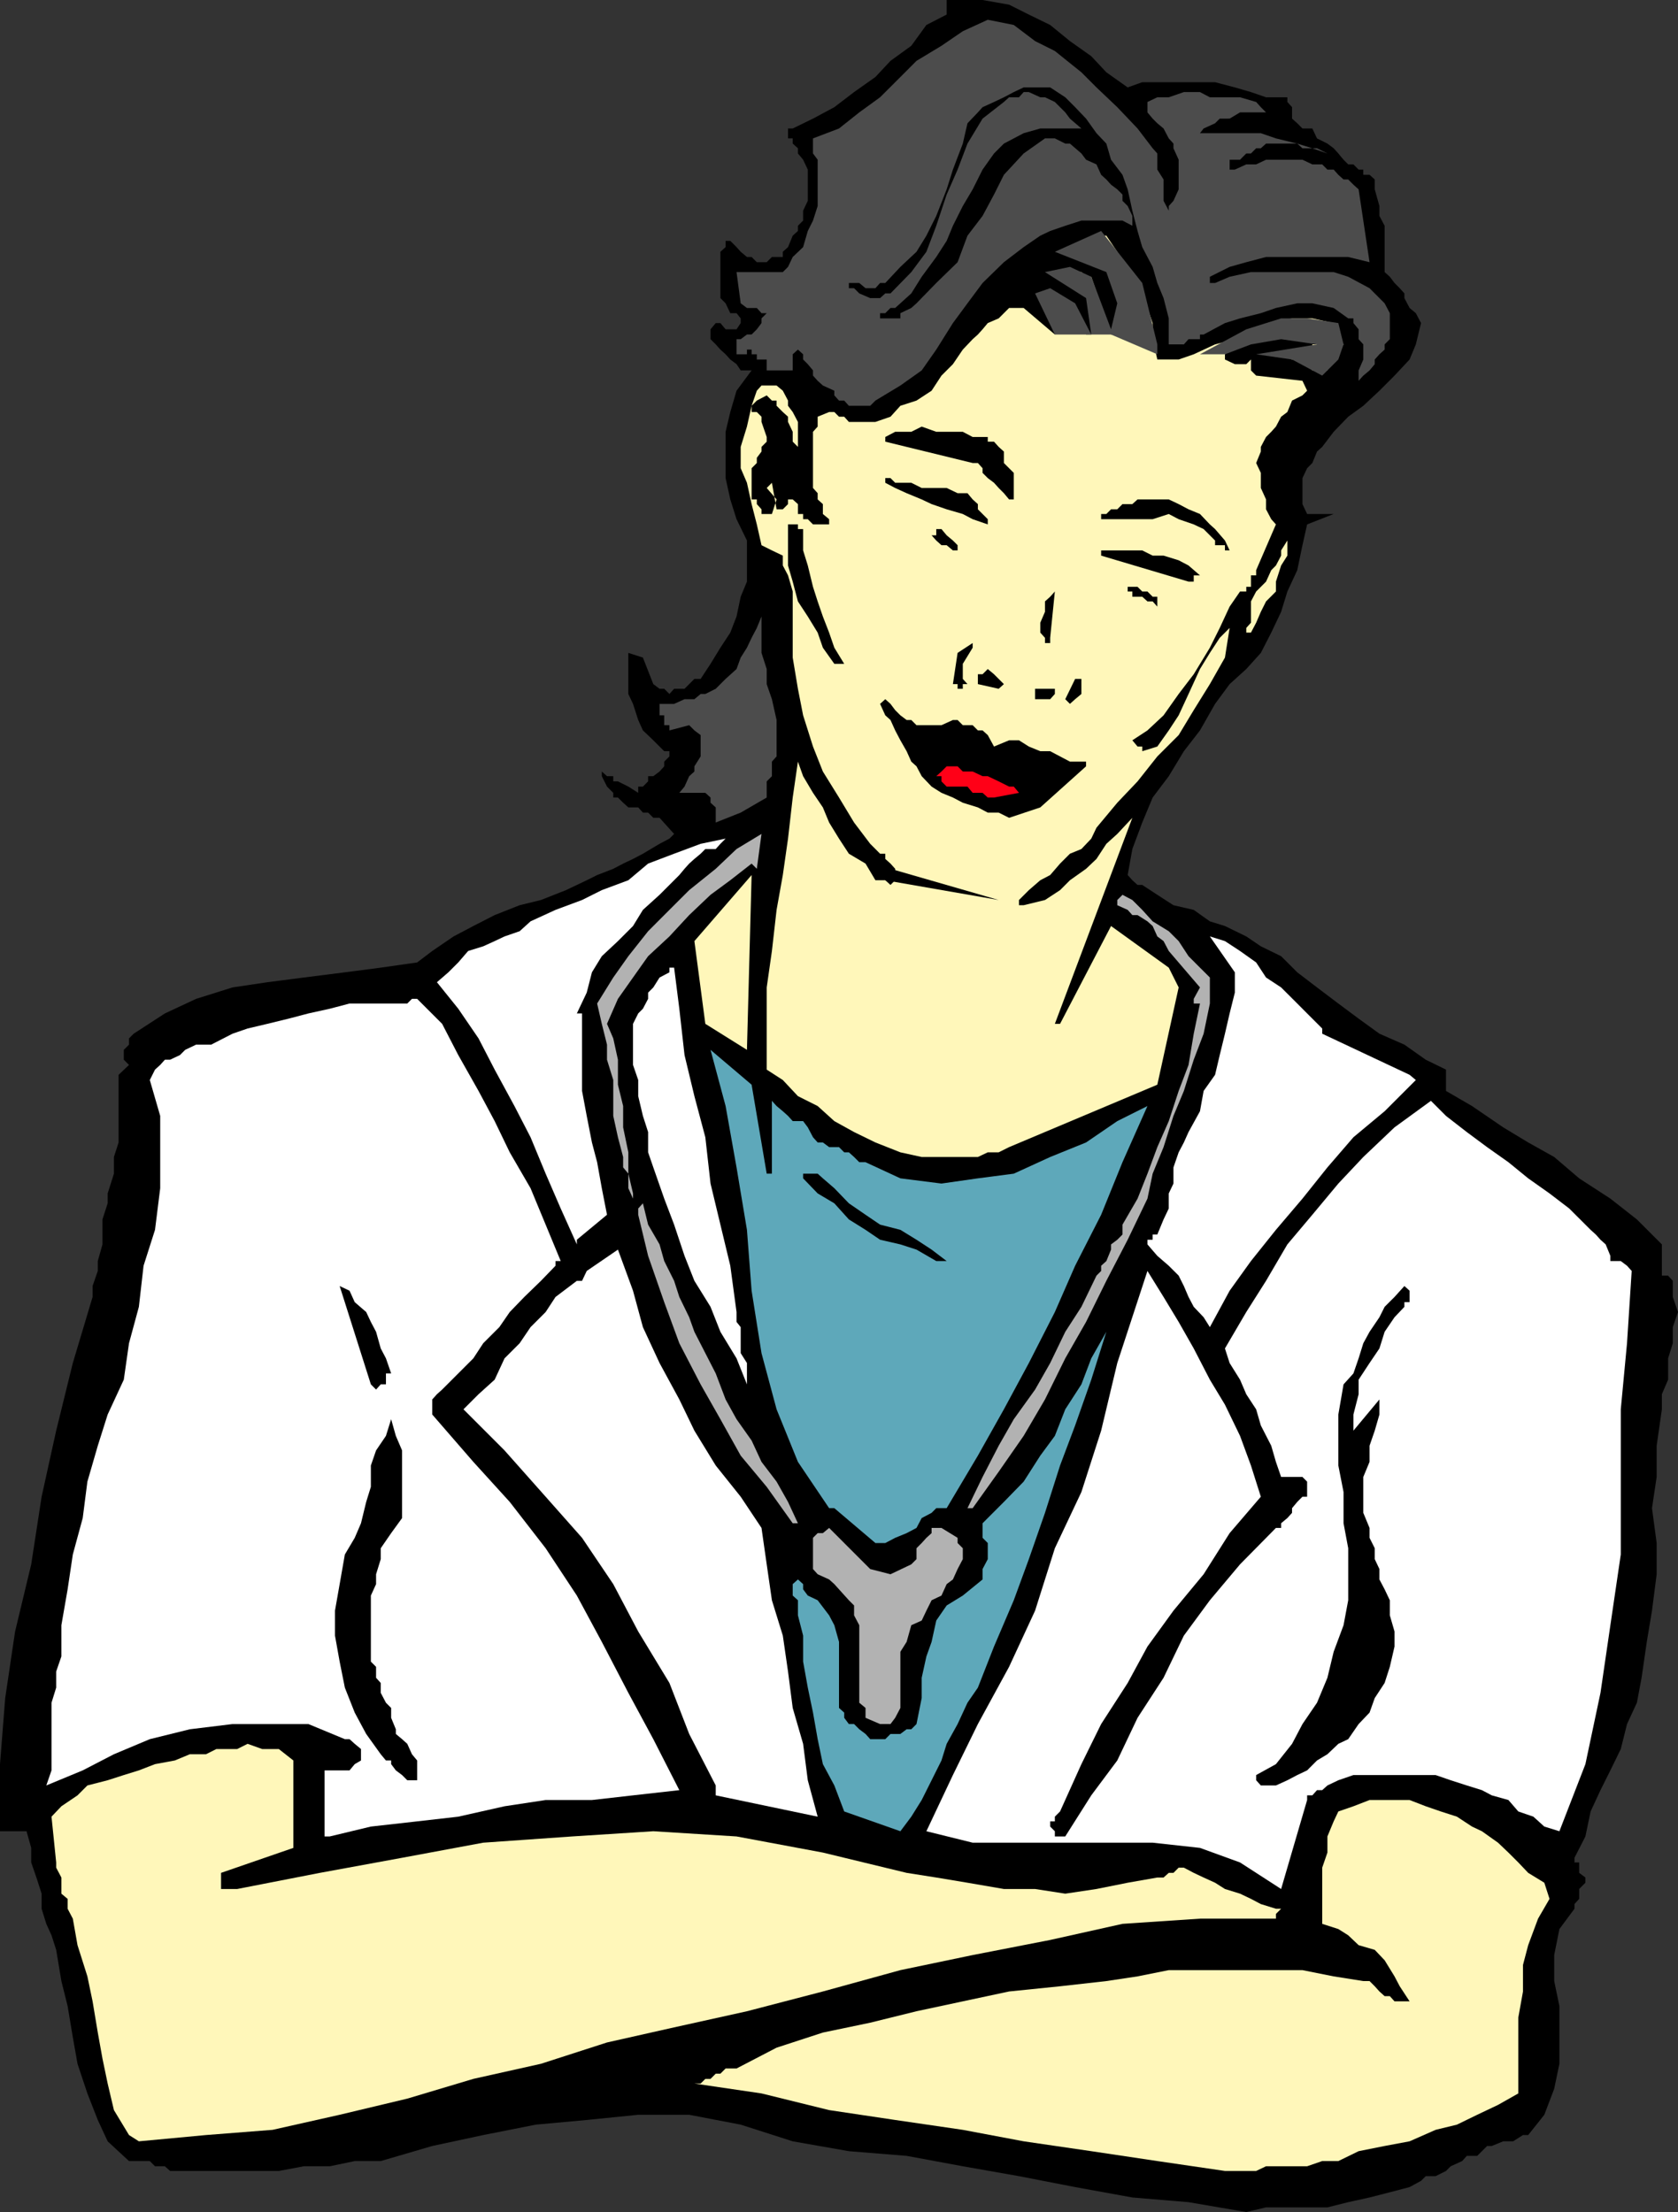
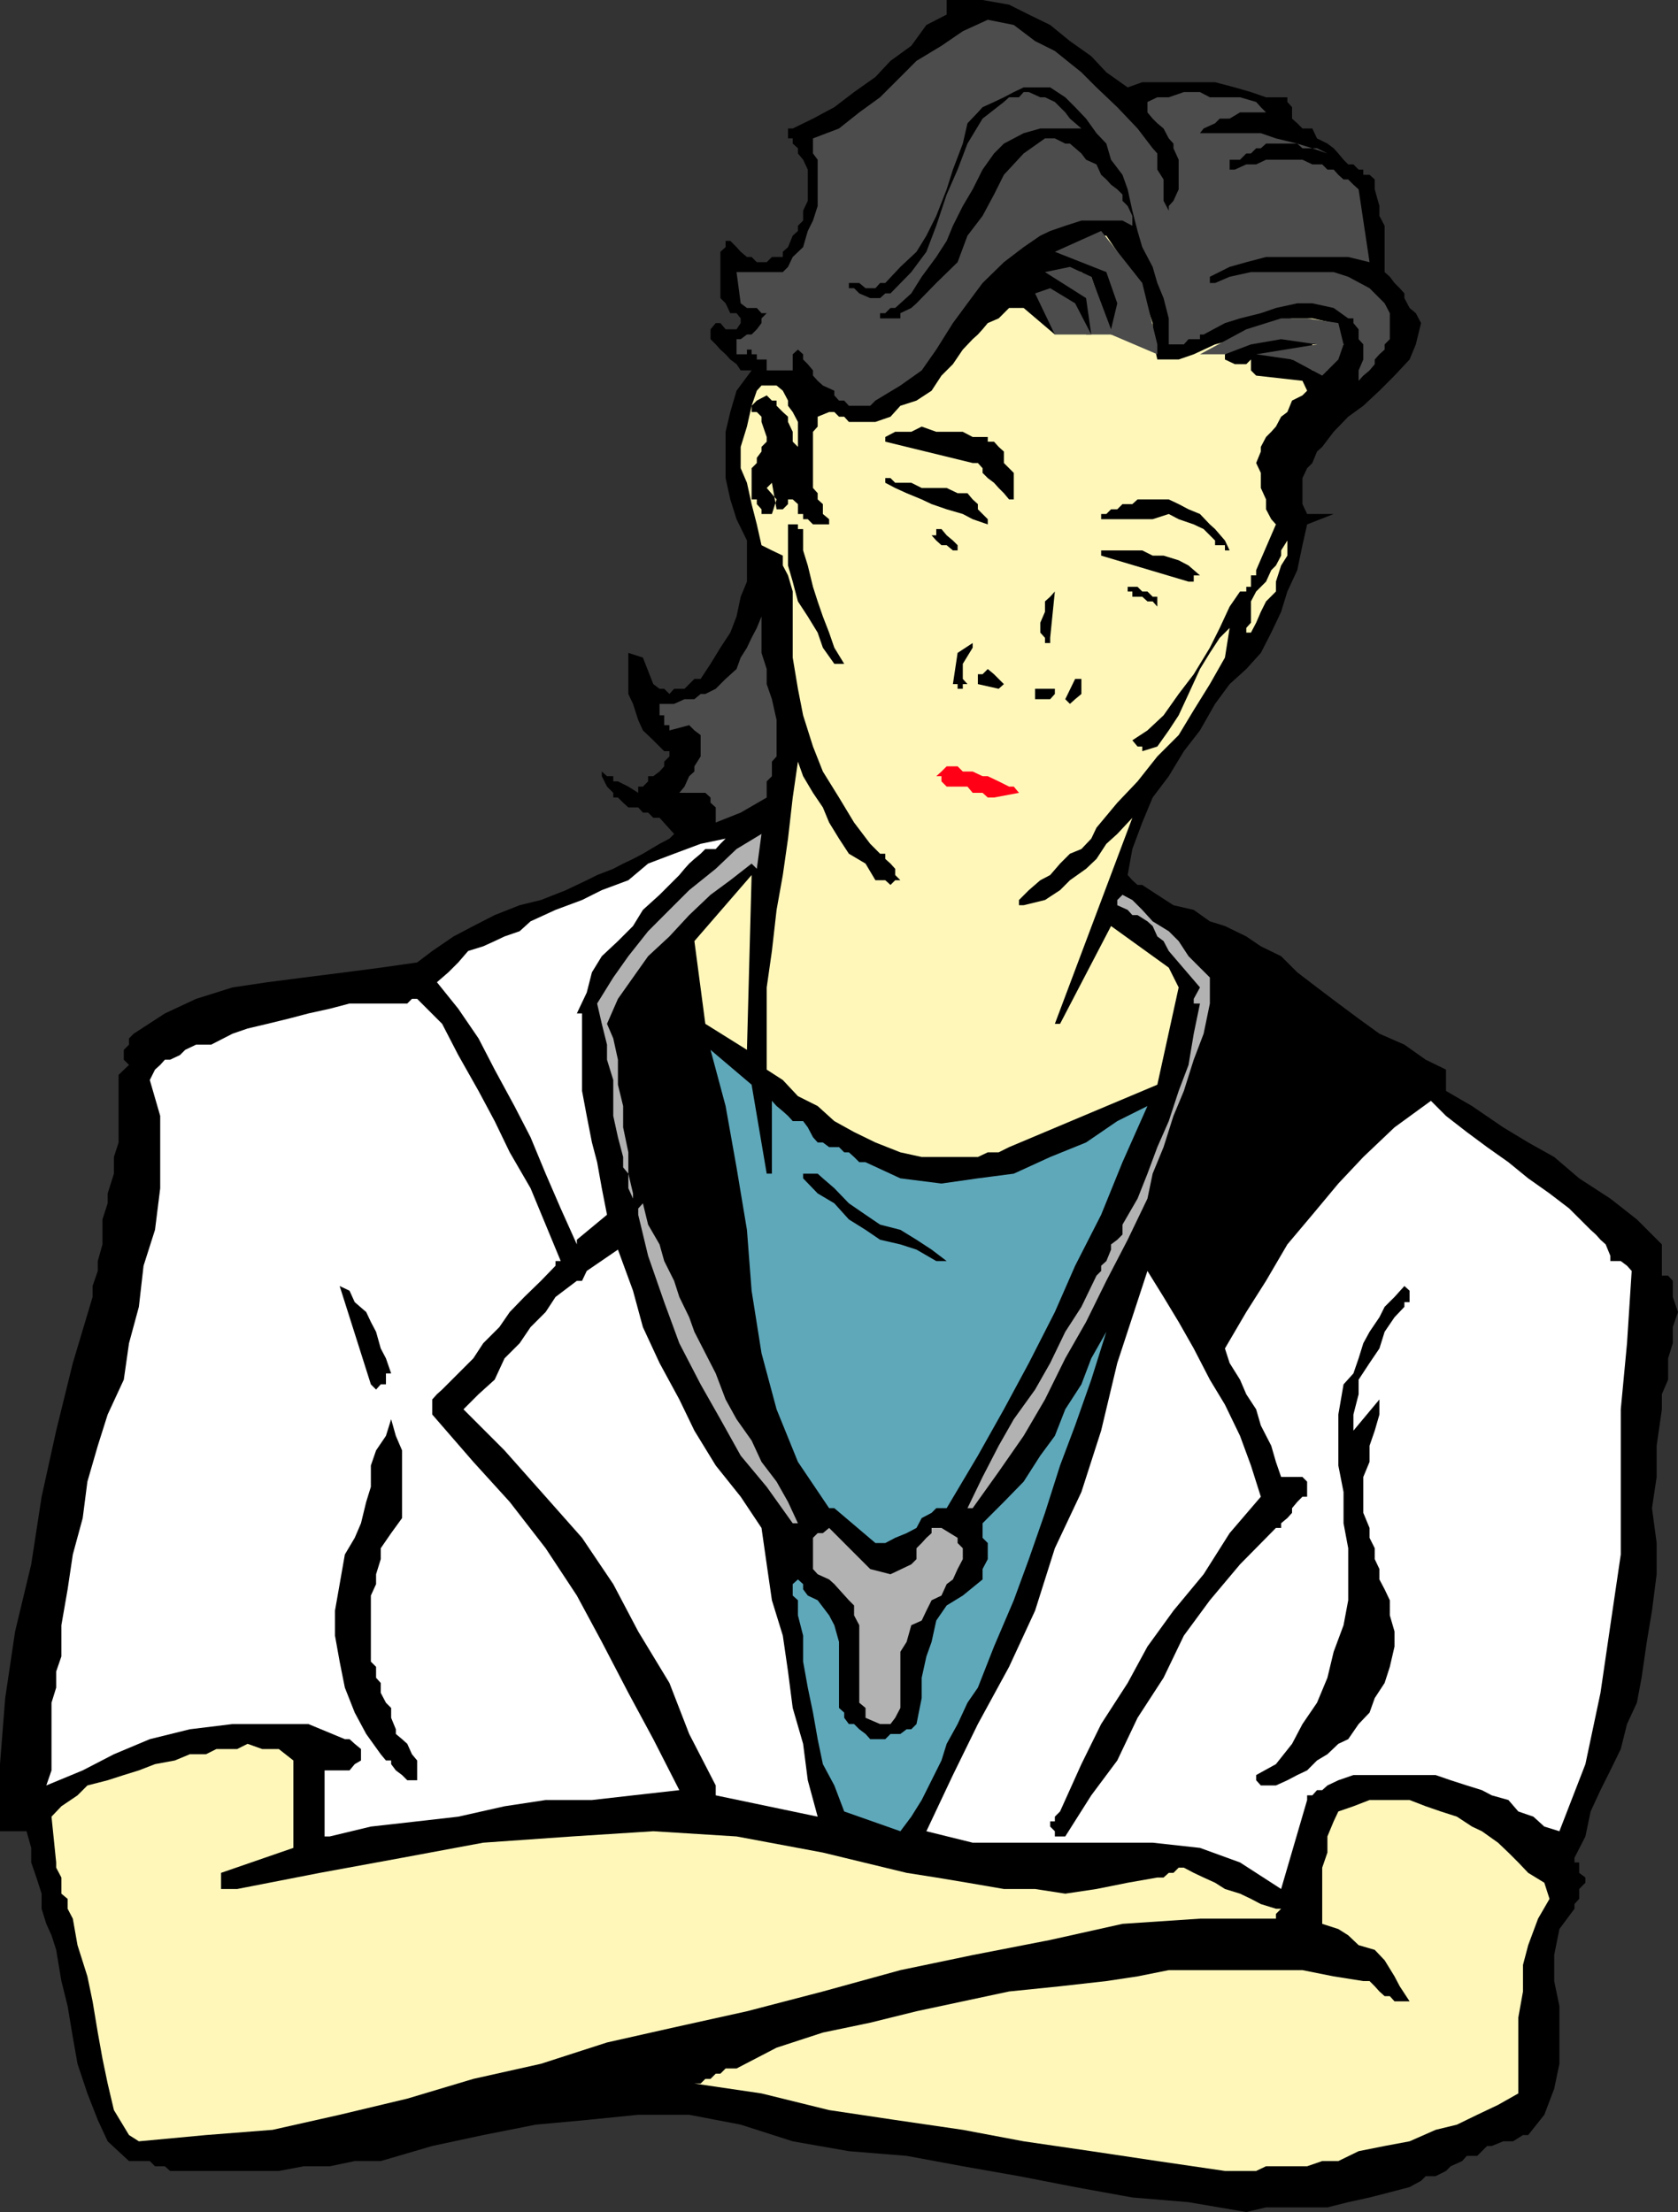
<svg xmlns="http://www.w3.org/2000/svg" width="322.602" height="425.199">
  <rect width="100%" height="100%" fill="#333333" stroke="none" />
  <path d="m258.3 30.7-1-1.2-.898-1-1.203-.898-2-1-.898-1.903h-1.899l-1-1-1-.898v-2.2l-.902-1V18.7h-4.098l-2.902-1-3.098-.898-3.8-1h-14l-2.801 1-4.102-2.903-2.898-3.097-4.102-2.903-3.797-3.097-4.101-2L194 .898 188.902 0H182v2.8l-3.898 2-2.903 4-4 2.9-2.898 3.1-4.102 2.9-3.797 2.902-4.101 2.199-3.899 1.898h-.902v1.903h.902v1l1 .898v1l1 1.2.899 1.902v6l-.899 1.898v1.898l-1 1v1l-1 .903-.902 2.199-1 .898v1h-2.098l-1 1H145.5l-1-1h-.898l-1.2-1-.8-.898-1.2-1.2h-.902v1.2l-1 .898v8.903l1 1 .902 1.898h1.2l.8 1v.903l-.8 1.199H139.5l-1-1.2h-.898l-1 1.2v1.898l1 1 .898 1 1 .903.902 1 1.2.898.8 1.2h2.098l-2.898 3.902-1.2 4.097L139.5 83v8.898l.902 4.102 1.2 3.8 2 4.098v7.903l-1.2 2.898-.8 3.801-1.2 3.102-1.902 2.898-1.898 3.102-1.903 2.898H133.5l-1.898 1.898h-2l-.903 1-1-1h-.898l-1.2-.898-2-5.102-2.8-.898v7.898l.898 1.903 1 3.097.903 2 2 1.903 2.097 2.097h1v1l-1 1v.903l-.898 1-1.2.898h-1v1l-1 1h-.902v1.2l-1.898-1.2-2-1h-.899v-1H116.7l-1-.898v.898l1 2 1.203 1.2v.902h.899l1 1 1 .898h1.898l.903 1h1l1 1h1.199l2.8 3.102-.902.898-1.898 1-3.2 1.903-1.902 1-1.898.898-1.899 1-3.101 1.2-2 1-4 1.902L104 173l-4.098 1-4.8 1.898L91 178l-3.8 2-4.098 2.8-2.903 2.2-7 1-6.898.898-7.899 1-7 .903-6.703 1-7 2.199-6 2.8-6 3.9-.898.902v1.199l-1 1v1.898l1 1-2 1.903v13l-.899 2.796v3.204l-1.203 3.796v1.903l-1 3.097v4.801l-.898 3.2v1.902l-1 2.898v2.102L14 262l-3.2 13L8 287.7l-2 13-3.098 12.902L1 326.398l-1 12.704V352h5.102L6 355.2v2.8l1 2.898L8 364v2.898l.902 2.903 1 2.199.899 2.8 1 6L13 385.603l1 6 .902 5.097 1.899 5.7 2 5.101 1.898 4.102 4.102 3.796h4l1 1h1.898l1 .903h20.903l4.8-.903h5l4.797-1h5l9.903-2.898 9.8-2.102 10.098-2 9.8-.898 9.9-1h9.8l9.902 1.898 10 3.204L163.2 413.5l11.102.898 10.8 2 10.801 1.903 10.797 2.097 11 2 10.801.903 11.102 1.898 3.8-.898H255.2l4-1 4.102-.903 3.898-1 3.801-1 2.2-1.199.902-.898H276l2-1 .902-.903 2.2-1 .898-1h2l.902-.898 1-1h.899l2.199-.898h1.902l1.899-1.204h1l3.101-3.898 1.899-5 1-4.8v-11.098l-1-4.801v-5l1-5 2.898-3.903V366l.903-1v-1.898l1.199-1.204v-1l-1.2-.898v-2h-.902v-.898l2.102-4.102 1-4.8 1.898-4.098 1.903-3.801 2-4.102 1.199-4.8 1.898-4.098.903-4.801 1-6.898 1-6 .898-7v-6l-.898-6.704.898-6v-6l1-7V268l1.2-2.8v-4.098l.902-2.903v-3.097l1-2.903-1-2.898v-3.102l-.903-1H319.5v-6l-4.8-4.8-5.098-4-6-3.899-4.801-4.102-5-2.796-4.801-2.903-6-4.097-5-2.903v-4.097l-3.898-1.903-4.102-2.898-4.8-2.102-4-2.898-3.9-2.903-4.1-3.097-3.798-2.903-3.101-3.097-3.899-1.903-2.8-1.898-4.102-2-2.898-.898-3.102-2.204-3.898-.898-3.102-2-2.898-1.898h-.903l-1-.903-.898-1 .898-5 1.903-5.097 2-4.801 3.097-4.102 2.903-4.8 3.097-4 2.903-5.098 2.8-3.801 3.2-2.898 2.8-3.102 2-3.898 1.899-4 1.199-3.903 1.902-4.097 1-4.801.899-4 5.101-2h-5.101l-.899-1.903v-5l.899-1.898 1-1 .898-2.2 1-.902L256.402 83l2.797-2.898L262.102 78l3.097-2.898 2.903-2.903L271 69.102l1.2-2.903 1-4.097-1-1.903-1.2-1-1-1.898v-.903l-.898-1-1-1-.903-1.199-1-.898v-8.903l-1-1.898v-1.898l-.898-3.204V34.5l-1-.898h-1.2v-1h-.902l-1-1h-1l-.898-.903" />
  <path fill="#fff" d="m246.3 363.102 5-17.102v-.898h1l.9-1h1l1-.903 2.1-1 2.9-1H276l2.902 1 3.098 1 2.902.903 1.899 1L290 346l1.902 2.2 2.899 1 2.101 1.902 2.899.898 5-12.898 2.898-13.704 1.903-13 2-13.597v-27.903L312.8 258.2l.898-13.898-.898-1-1.2-.903h-2v-1l-.902-2.199-1-.898-.898-1-1-.903-4.102-4.097-3.797-2.903-4.101-2.898-3.801-3.102-4.098-2.898-3.902-2.898-4-3.102-2.898-2.898-7 5.097-6 5.7-4.801 5.101-5 6-4.801 5.7-4.098 7-3.8 6-4.102 7 .902 2.8 2 3.2 1.2 2.8 1.898 2.898.902 3.102 2 3.898.899 3.102 1 2.898h4.101l.899.903v2.898h-.899l-1 1-1 1.2v.902l-.902 1-1.2 1v.898h-1l-6.898 7-5.8 6.903-5 6.796-3.903 8.102-5 7.7-3.898 8.198-5 6.704-5 7.898h-2v-1l-.899-.898v-1h.899v-.903l1-1 4.101-9.097 3.797-7.704 5.102-7.898 3.8-7 5-6.898 5.801-7 5-7.903 6-7-1.902-6-2.098-5.699-2.902-6-2.898-4.8-3.102-6-2.898-5.098-2.903-4.801-3.097-5L214.8 262l-3.102 13-3.797 11.8-5.101 10.802-3.801 12-5 10.796-6 11-4.8 9.801L178.101 352l8.898 2.2h34.602l9.097 1 7.703 2.8 7.899 5.102M63.402 353l7.899-1.898 8.898-1 7.903-.903 8.898-2 7.902-1.199h8.899l7.898-.898 8.903-1-5-9.801-4.801-8.903-5.102-9.796-4.797-8.903-6-9.097L98 288.699 91 281l-7.898-9.102V269l.898-1 1-.898 6-6 1.902-2.903L96 255.102l2-2.903 2.8-2.898 3.2-3.102 2.8-2.898v-.903h1l-2.898-7-2.902-7-4-6.898-2.898-6L92 209.7l-3.898-6.9-3.102-6-4.8-4.8h-1l-.9.898H67.2l-3.798 1-4.101.903-3.801 1-4.098 1-3.8.898-2.903 1-4.097 2.102h-2.903l-2.097 1-1 1-1.903.898h-1l-.898 1-1 .903-1 2 2 6.898v13.898l-1 8-2.2 6.903-.902 7.898-1.898 7-1 7-3.102 6.7-1.898 6-2 6.902-.899 7-1.902 7-1 6.699-1.2 6.898v6l-1 2.903v3.097l-.898 2.903v13l-1 2.898 7-2.898 6-3.102 6.899-2.898 7.699-1.903 8.2-1h14.6l7 2.903h.9l1 .898 1.202 1v2.2l-1.203.703-1 1.199h-4.797V353h1" />
  <path fill="#fff" d="m157.2 349.2-1.9-7-.898-7-2-6.9-.902-7-1-6.902-2.098-6.796-1-6.903-1-7-4-6-4.8-6L133.5 275l-2.898-6-3.801-7-3.2-6.898-1.902-7-2.898-7.903-6 4.102-.899 1.898h-1l-4.101 3.102-1.899 2.898-2.902 2.903-2.098 3.097L97 261.102l-1.898 4.097L92 268l-2.898 2.898L97 278.801l7.902 8.898 7 7.903 6 8.898 4.797 9.102 6 9.898 3.801 9.8 5.102 9.9v1.902l19.597 4.097" />
  <path d="M242.402 343.2h2.899l2.199-1 1.902-1 1.899-.9 1.898-1.902 2-1.199 2.102-2 1.898-.898 2-2.903 2.102-2.199 1-2.8 1.898-2.899 1-3.102.903-3.898v-2.898l-.903-3.102v-2.898l-1-2.102-1-1.898v-2l-.898-1.903v-2.097l-1-2v-1.903l-1.2-2.898v-6.903l1.2-2.898v-3.102l1-2.898.898-3.102V269l-5 6v-3.102l1-3.898v-2.8l2.102-3.2 1.898-2.8 1-3.2 1.903-2.8 1.898-2v-.9h1v-2.198l-1-.903-1.898 2.102-1.903 1.898-1 2-1.898 2.801-1.2 2.2-.902 2.902-1 2.898-1.898 2.102-1 5.796v9.801l1 5.102v6l.898 4.8v10l-.898 4.797-1.899 5.102-1.203 5-2 4.8-2.797 4.098-2 3.801-3.101 3.903-3.801 2.097v1l.902 1M79.2 342.2h1v-3.802l-1-1.199-.9-2-1-.898-1.198-1v-.903l-.903-2.199v-1.898l-1-1-1-1.903V323.5l-.898-1v-2.102l-1-1V306.7l1-2.199v-1.898l.898-2.903v-2.097l2-2.903 2.102-2.898v-13L76.1 276l-.902-3.2-1 3.2-1.898 2.8-1 2.9v4.1l-.899 2.9-1 4.1-1.203 2.802-1.898 3.199-1 5.699-.899 5.102v4.796l.899 5 1 5 1.898 4.801 2.203 4.102 2.797 3.898 1 1.2h1v.703l.903 1.199 1.199.898 1 1h.898" />
  <path fill="#5ea8ba" d="m173.102 352 2.097-2.8 2-3.2 1.903-3.8 1.898-3.802 1-3.199 2.102-3.8L186 327.3l2-2.903 3.102-7.898 3.8-8.898 2.899-7.903 3.101-8.898 2.899-9.102 2.898-7.699 3.102-8.8 2.898-9.2-2.898 5.102-1.899 5-3.101 4.796-2 5.102-2.801 3.8-3.2 5-3.8 3.9-4.098 4.1v2.802l1 1v3.097l-1 1.903v2l-3.8 3.097-3.102 1.903-2 2.898-.898 4.102-1 2.796-.903 4.102v3.898l-1 5-1 1h-.898l-1.2.903H171.2l-1 1h-2.898l-.899-1-1.203-.903-1-1h-1l-.898-1.199v-1l-1-.898v-12.7l-.899-3.203-1-1.898-2.203-2.898-1.898-.903-.899-1.199v-1l-1-.898-1 .898v2.2l1 .902v2.898l1 3.898v5l.899 5 1 4.801.898 5.102 1 4.8 2.203 4.098 1.899 5L173.1 352" />
  <path fill="#5ea8ba" d="M168.3 296.602h1.9l1.902-1 2.199-.903 1.898-1 1-1.898 1.903-1 .898-.903h2l6-10.097 5-8.903 4.8-8.898 5-9.8 3.9-8.9 5-9.8 4.1-10.102 4.802-10.796-5.801 2.898-6 4.102-6.899 2.796-7 3.204-6.902.898-7 1-7.898-1-6.7-3.102H165.2l-1-1-1-.898h-.898l-1-1h-1.899l-1.203-.898h-1l-.898-1-1-1.903-.899-1.199h-2l-.902-1-1-.898-1.2-1-.898-1v14h-1L144.5 208.5l-7.898-6.7 2.898 10.802 2.102 11.796 2 12 .898 11.704 1.902 12 2.899 10.796L153.402 281l6 8.898h1l7.899 6.704" />
  <path d="m72.3 267.102.9-1h1V264h1l-1-2.898-1-1.903-.9-3.199-1-1.898-.898-1.903-2.203-1.898-1-2.2-1.898-.902 6 18.903 1 1" />
-   <path fill="#fff" d="M143.602 266.102V262l-1.2-1.898v-5l-.8-1v-1.903l-1.2-8.898-1.902-7.903-1.898-7.898-1-8.898-2.102-7.903-1.898-7.898-1-8.903-1-7.898h-.903v.898l-1.898 1-1.2 1.903-1 1V192l-1 1.898-.902.903-1 2v7.898l1 2.903v3.097l.903 3.801 1 3.102v3.898l1 2.898 2.097 6 1.903 5 2 6 1.898 4.801 3.102 5L138.5 256l3.102 5.102 2 5m89-11 3.8-7 4.098-5.704 4.8-6 5.102-6 4.797-6 5-5.796 6-5 6-6-1.199-1-16.8-7.903v-1l-2.9-2.898-1.898-1.903-3.101-3.097-2.899-1.903L241.5 185l-3.098-2.2-2.902-1.902-2.898-.898 4.8 6.898v3.903l-1 4-.902 3.898-1 4.102-.898 3.8-2.2 3.098-.703 3.903-2.199 4-.898 2-1 1.898-1 2.898v3.102l-.903 1.898v2.903l-1 2.097-1.199 2.903h-.898v1h-1v.898l1.898 2.2 2.2 1.902 1.902 1.898 1 2 .898 2.102 1 1.898 1.902 2 1.2 1.903" />
  <path d="M180 242.398h2l-2.898-2.199-2.903-1.898-3.097-1.903-3.903-1-2.797-1.898-3.203-2.2-2.797-2.902-2.203-1.898-1-.898h-2.797v.898l2.797 2.898 3.203 1.903 2.797 3.097 3.203 2 2.797 1.903 3.903.898 3.097 1 3.801 2.2" />
  <path fill="#fff" d="m110.902 238.3 5.797-4.8-1-5.102-.898-5-1-3.796-1-5.102-.899-4.8v-14.9h-1l1.899-4 1-3.902 1.898-3.097 3.102-2.903 2.898-2.898 1.903-3.102L126.8 172l3.8-3.8 1-1.2.899-1 1-.898 1.2-1 .902-.903h2l.898-1 1-1-4.8 1-5.098 1.903-5 1.898-3.801 3.2-5.102 1.902-3.797 1.898-5.101 1.898-4.801 2.204L99.902 179 97 180l-1.898.898-2.2 1-2.902.903L88.102 185l-1.903 1.898L84 188.801l4.102 5.097L92 199.602l3.102 6 3.8 7 3.098 6 2.902 7 2.899 6.699 3.101 6.898v-.898" />
  <path fill="#b2b2b2" d="M169.2 331.398h2l.902-1.199 1-1.898V317.5l1.199-1.898.898-3.204 2-.898.903-1.898 1-2 1.898-.903 1-2.199 1.2-.898.902-2 1-1.903v-2.097l-1-1v-1L181 293.699h-1.898v1l-1 .903-.903 1-1 1v2.097l-1 1-4 1.903-3.898-1-6.899-6.903-1-1-1.203 1h-1l-.898.903v6l.898 1 2.203 1 1 .898.899 1 1.898 2.102 1 1v1.898l1 1.898v14.903l1.203 1v1.898l2.797 1.2M153.402 292.8l-1.902-4.1-2.2-3.9-2.898-3.8-1.902-4.102-2.898-4.097L139.5 269l-1.898-5-2-3.898L133.5 256l-1-2.8-1.898-3.9-1-3.1-1.903-3.802-.898-3.199-2.2-3.8-1-4.098-.902 1v1.199l1.903 7.898 3.097 8.903 2.903 7.898 4.097 7.903 3.801 6.699 3.902 7 5 6 5 7h1M187 289.898l5-7 4.8-6.898 4.102-7 3.899-7.898 4-7 3.898-7.903 4.102-7.898 3.8-7.903 1-4.796 2.098-5.102 1.903-6 2-4.8 1.898-6 1.902-5 1.2-5.802v-5L230.699 186l-2.199-2.2-1.898-2.902-1.903-1.898-3.097-1.898-2-2.204-1.903-1.898-1.898-1-1 1v1l2 .898.898 1h1l1.903 1.204 1 .898.898 2 1.2.898 1 1.903 6 7-1.2 2.199v.898h1.2l-1.2 5.801-1 6-1.898 5-1.903 5.801-2.199 5-1.898 5.102-1.903 4.796-2.898 5v1.903l-1 1-1.2.898v1l-.902 2.2-1 .902v1l-.898.898-2.899 6-3.101 4.801-2.899 6-2.902 5.102-4.098 5.699-2.902 5.097-3.098 6-2.902 6h1m-65.3-59.5v-1l-.9-3.796V221.5l-1-4.8v-4.098l-1-4.102v-4.8l-.898-4.098-1.203-2.801 2.102-4.801 2.898-4.102 2.903-4.097 4.097-3.801 3.801-4.102 4.102-3.898 3.8-2.8 4.098-3.2 1 1 .902-6.7-4.8 2.9-4 3.8-5.102 4.102-3.8 3.796-4.098 4.102-3.801 4.8-2.899 4.098-3.101 5 .898 3.903 1 4v2.898l1.203 3.903v6.898l.899 4.102 1 3.796v2l1 1.204v2.796l.898 2" />
  <path d="m183.2 208.5 1.902-1.898 1.898-1.903 1.902-1.898 2.2-2 .898-3.102 2-1.898.902-1.903 1-3.097v-1L183.2 207.6v.899m-18-.897-5.798-42.5H157.2v5l1 4.796 1.203 6V186l1.899 6 1 4.8.898 6 2 4.802m21.8-32.704h2.902l1.2-.898v-1l-12-1.898h-1V173h1l1.898 1h2.2l1.902.898H187" />
  <path fill="#fff7ba" d="M235.5 417.3h6l1.902-.902h7.899l2.898-1h3.102l3.898-1.898 5-1 4.801-.898 5-2.204 4.102-1L284 406.5l4-1.898 3.902-2.204v-14.597l.899-5v-5.102l1-3.8 1.898-5.098 2.203-3.801-1-3.102-3.101-1.898-1.899-2-1.902-1.898-2-1.903-3.098-2.199-1.902-.898-2.898-1.903-3.102-1-2.898-1L271 346h-7.7l-3.1 1.2-2.9 1-.898 1.902L255.2 353v3.102l-1 2.898v10.8l3.102 1 1.898 1.2 2 1.898 3.102.903 1.898 2 1.903 3.097 1 1.903 1.898 2.898h-2.898l-.903-1h-1l-1-.898-.898-1-1-1h-1.2l-5.699-.903-6-1.199H224.7l-6 1.2-6 .902-8.898 1-9.801 1-8.898 1.898-8.903 1.903-8.898 2.199-9.102 1.898-8.898 2.903-7.7 4H139.5l-1 1h-.898l-1 1h-1l-.903.898H133.5l12.902 1.898 13 3.204 12.7 1.898 13 1.898 11.699 2.204 13 1.898 12.699 1.898 13 1.903" />
  <path fill="#fff7ba" d="m26.7 411.602 12.902-1.204 12.8-1 12.899-2.898 13-3.102L91 399.602l13-2.903 12.7-4.097 12.902-2.903 14-3.097 14.597-3.801 14.903-4.102L187 375.801l14.902-2.903 13.899-3.097 14.898-1h14.602v-.903l1-1h-1l-2.899-.898-1.902-1-2.098-1-2.902-.898-1.898-1.204-2.2-1L229.5 360l-1.898-1h-1l-1 1h-.903l-1 .898H222.5l-5.7 1-6 1.204-6 .898-5.8-.898h-6l-7-1.204-6-1-5.7-.898-16.1-3.898L141.601 353l-16-1L110 353l-17.098 1.2-15.601 2.902L61.5 360l-15.898 3.102H42.5V360l13.902-4.8v-16.802l-2.8-2.199h-3.2l-2.8-1-2 1h-4l-2 1H36.5l-2.898 1.2-3.801.703-3.102 1.199-2.898.898-3.102 1-3.898 1-1.899 1.903-3.101 2.097-1.899 2 .899 8.801v1l1 1.898V364L13 365v1.898l1 1.903.902 5.097 1.899 6 1 4.801 1 6 .898 5 1 4.801 1.203 5.102 2.899 4.796 1.898 1.204M177.2 222.398H188l1.902-.898H192l2-1 28.5-12 4.102-18.7-1.903-3.8-11.097-8-9.801 18.8h-1l14.898-39.6-2.898 3.1-2.102 1.9-1.898 2.902-2 1.898-3.102 2.2-1.898 1.902-2.899 1.898-4.101 1h-.899v-1l1.899-1.898 2.199-1.903 1.902-1 1.899-2.199 1.898-1.898 2.203-.903 1.899-2 1-2.097 4-4.801 3.898-4.102 3.801-4.8 4.102-4.098 2.898-4.801 3.102-5 2.898-5.102.902-5.699-1.902 1.903-1.898 2.898-1.903 3.102-2.199 4.796-1.898 4.102-1.903 2.898-2.199 3.102-2.898.898v-.898h-.903l-1-1.2 2.903-1.902 3.097-2.898 2.903-4.102 2.898-3.796 3.102-5.102 1.898-3.8 1.902-4.098 2-2.903h1.2v-.898h.898v-2.2h1v-1l3.8-8.8-.898-1-1-1.903V96l-1-2.2v-2.902L241.5 89l.902-2.2v-.902l1-1.898 1-1 .899-1 1-1.898 1.199-.903.902-2.199 2-1 .899-.898-.899-1.903-8.902-1-1-1v-2.097l-.898.898h-2.2l-1.902-.898v-1l1.902-1.903h2.2l1.898-1 2.902-.898h4l2 .898 2.797 1h-.898v1l-9.899.903h3.899l2.101 1h1l1.899.898 1 1.2h2.898V70l1.203-.898.899-1v-.903l1-1-1-1v-1.898l-.899-1.2-4.101-.902h-3.899l-4 .903L241.5 63.3l-4.098 1.898-3.8 1-4.102 1.903-2.898 1H222.5l-.898-3.903v-3.097l-1-2.903-1.903-2.8-1-3.2-1.898-2.8-1-2-2.102-3.098h-1l-7.898 3.097h2.898l2.102 1h1l1.898 1 1 .903.903 1 1.199 2.097 1 1v6.704l-1 1.199v1h-1.2l-3.8-11.102h-1l-.899-.898h-6l.899.898h1l1.898 1.2h1l1.203 1 .899 1 1 .902v2.898h1V63.3l-1 1h-1l-3.102-6-1.898-1-1-.903h-1.899L200 57.3h.902l1.899 1.898v1l1 1.903V63.3l-1 1-6-5.102H194l-2 2-2.098.903-1 1.199-.902 1-1 .898-1.898 2L183.199 70 181 72.2l-1.898 2.902L176.199 77l-3.097 1-1.903 2.102-2.898 1h-5.102l-.898-1h-1l-.899-.903h-1l-2.203.903V82l-.898 1v10.8l.898 1V96l1 .898v1.903l1.203 1v1h-3.101l-1-1h-.899v-1h-1v-1.903l-1-.898h-.902v.898l-1 1h-1.2l-.898-5.097-1 1L149.301 96l-.899 2.8h-2v-.902l-.902-1V96h-1v-6l1-1v-1l.902-1.2v-.902l1-1V84l-1-2.898v-1l-.902-.903h-1V78l1-1 1.902-1 1 1h.899v1l1.199 1.2 1 .902v1l.902 1.898v1.898l1 1v.903-5.7l-1-1.902L151.5 78v-1l-1-1.898-1.2-1h-2.898l-.902 1-1 2.898-.898 4-1.2 3.898V90l1.2 2.8.898 4.098 1 3.903.902 4 2 1 2.098 1v1.898l1 1.903.902 3.097v12.7l1 6 1 5.101 1.899 6 1.898 4.8 3.102 5 2.898 4.802 3.102 4.097 1 1 .898.903h1v1l1 .898.903 1v1.2l1 1h-1l-.903.902-1-.903h-1.898L166.402 166l-3.203-1.898-1.898-2.903-1.899-3.097-1.203-2.903-1.898-2.8-1.899-3.2-1-2.8-1 6.902-.902 7.898-1 7-1.2 6.7-.898 7.902-1 7v15.8l3.098 2 2.902 3.098 3.797 1.903 3.203 2.898 3.797 2.102 4.102 2 4.8 1.898 4.098.898M143.602 201.8l.898-33.6-11 12.698 2.102 15.903 8 5" />
  <path fill="#fff7ba" d="M239.602 121.602h.898l1-1.903.902-2.097 1-2 1.899-1.903v-1.898l1-3.102 1.199-1.898v-2.903l-1.2 1.903v1l-1 1.898-.898.903-1 2.199-1 1-.902.898-1 1.903v4.097l-.898 1v.903" />
-   <path d="M165.2 66.2h1.202l1.899-1h.898l1-.9h-6l-1-1h-.898l-1-1.198-.899-.903v-2l-1-.898v-2.903l-1.203-1V53.2h-1v6l1 1 1.203 1.903 1 1.199.899 1 1 .898h1.898v1h1m28.801 91 6-2 8.8-7.9v-.902h-3.1l-3.798-2H200l-2.2-.898-1.898-1.2H194l-2.898 1.2-1.2-2.2-1-.902H188l-1-1h-1.898l-1-1h-.903l-2.199 1h-4.8l-1-1h-.9l-1.198-.898-1-1-.903-1.2-1-.902-1 .903 1 2.199 1 .898.903 2 1 1.903 1.199 2.097.898 2 1 .903 1 1.898 1.903 2 1.898 1.2 2.2.902 1.902 1 2.898.898 1.902 1H192l2 1" />
  <path fill="#ff0017" d="m191.102 153.3 4.8-.902-1-1.199H194l-2-1-2.098-1h-1l-1.902-.898h-1.898l-1-1H182l-1 1-1 .898h1v1l1 1h4l1 1.2h1.902l1 .902h1.2" />
  <path d="m205.7 135.3 1-.902 1.202-1V130.5H206.7l-1.898 3.898.898.903m-6.7-.903h2.902l.899-1v-1H199v2m-7-2 1-.898-1.898-1.898-1.2-1-1 1H188v1.898l4 .898m-6.898 0v-.898H186l-.898-1v-2.898L187 124.5v-.898l-2.898 1.898-.903 6h.903v.898h1m-22.802-4.796-1.898-3.102-1-2.898-1.203-3.102-1-2.898-.898-2.801-1-4.102-.899-2.898v-4.102h-1v-.898H151.5v7.898l.902 3.102 1 3.8 1.899 2.899 1.898 3.102 1 2.898 2.203 3.102h1.899m38.601-4h1v-1l.899-8.903-.899 1-1 .903v2l-.902 2.097v1.903l.902 1v1m21.598-7v-1.903h-.898l-1-1h-1l-.903-.898h-1.898v.898h.898v1h1.903l1 .903h1l.898 1m7-4.802v-1.198h1.2l-2.2-1.903-1.898-1-2.903-.898h-2.097l-2-1h-7.903v1l16.801 5h1m-46.3-6.001h.902v-1l-.903-.902-1.199-1-1-1.199h-1v1.2h-.898l.898 1 1 .902h1l1.2 1m52.3-.001h.902l-.902-1.902-1.898-2.199-1-.898-1.903-2-2.199-.903-1.898-1-1.903-.898h-6l-1 .898h-1.898l-1 1h-1.2l-.902.903h-1v1h9.903l3.097-1 1.903 1 2.898 1 1.902.898 2.2 2.2v.902h1.898v1m-45.598-5.001v-1L188 97.899v-1L187 96l-1-1.2h-1.898l-2.102-1h-4.8l-2-1h-3.098l-.903-.902h-1v.903l1.903 1 2.199 1L177.199 96l1.903.898 2.898 1 3.102.903 1.898 1 2.902 1M194 96h.902v-5.102L194 90l-1-1v-2.2l-1-.902-.898-1h-1.2V84H187l-1.898-1H180l-2.8-1-2 1h-3.098l-1.903 1v.898L187 89h1l.902 1v.898l1 1 1.2.903.898 1 1 1L194 96" />
  <path fill="#fff" d="m246.3 89 5-7-5 7" />
  <path fill="#4c4c4c" d="m137.602 158.102 4.8-1.903 5-2.898v-3.102l1-1v-2.8l.899-1v-7l-.899-4-1-2.899v-2.898l-1-3.102v-7l-.902 2.2-1 1.902-.898 1.898-1.2 1.898-.8 2.204-2.102 1.898-1.898 1.898-2 1h-.903l-1.199 1h-1.898l-2 .903H126.8v2.199h.898v1.898h1v1l3.801-1 1 1 1.2.903v4.097l-1.2 1.903v1l-1 .898-.898 2-1 1.2h5l1 .902v1l1 .898v2.903M255.2 29.5l-2-1h-2.798l-1-.898h-6l-1 .898h-.902l-1 1h-.898l-1.2 1.2h-2v1.902h1l2.2-1h1.898l1.902-.903h7l1.899.903h1.898l1 1h1.203l.899 1 1 .898h.898l1 1 1 .898 2.102 14-4.102-1h-15.797l-3.8 1-3.2.903-3.8 1.898v1.2h1l2.8-1.2 4.098-.898h15.902l2.797.898 4.102 2.2 1 1 .898.902 1 1 1 1.898v5l-1 1v1l-1 .903-.898 1V70l-1 1.2-1.2 1-.902 1v-2l.903-2.098v-2.903l-.903-1v-1.898l-1-1.2V61.2h-1l-2.797-2-4.101-.898h-2.899l-4.101.898-2.899 1-4 1-2.902.903-4.098 2.199h-.703v.898H228.5l-.898 1h-2.903v-5l-1-3.898-1.199-2.903-.898-3.097-2-3.801-.903-3.102-1-3.898-.898-4.102-1-2.796-2.2-2.903-.902-3.097-1.898-2-2-2.801-2.102-2.2-1.898-1.902-2.899-1.898h-5.101l-1.899.898-1.902 1-1.898.903-2.2 1-.902 1-2 2.097-.898 3.903-1.903 5L182 36.398l-2 5.102-1.898 3.8-1.903 3.098-3.097 2.903-2.903 3.097h-1l-.898 1h-1.899l-1.203-1h-2v1h1l1 1 2.102.903h1.898l1-.903h1l4-4.097 2.903-3.903 1.898-5 2-6 2.102-4.796 1.898-5 2.902-4.801L193 19.6l1-.902h1.902l.899-1h1l2.199 1h.902l1.899.903 2 2 .898 1.199 2.203 1.898H200l-3.2.903-1.898 1-1.902 1-1.898 1.898-2.2 3.102L187 36.398l-1.898 3.204-1.903 3.796L182 46.301l-2 3.097-2.8 3.801-2 3.2-3.098 2.8h-.903l-1 1h-1v1h3.903v-1l2.097-1 1-.898L180 54.398l4.102-4L186 45.301l2.902-3.801 2.2-4.102L193 33.602l3.8-4.102 4.102-2.898h1.899l2 1h.898l2.203 1.898.899 1.2 2 .902.898 2 1 .898.903 1 1.199.898 1 1v1.204l1 1 .898 1.898v1.898l-1.898-1h-7.899l-3.101 1-2.899 1-1.902.903-3.2 2.199-3.8 2.898-4.098 4L186 58.301l-2.8 3.8L180 67.2l-2.8 4-4.098 2.903L168.3 77l-1 1h-4.102l-.898-1h-1l-.899-1v-.898l-2.203-1-1-.903-.898-1v-1l-1-1.199-.899-.898v-1l-1-.903-1 .903v3.097h-5v-2.097H145.5v-1h-1v-.903h-.898v.903h-2v-2.903h.8l1.2-.898h.898l1-1 .902-1.2V61.2l1-1h-1l-.902-1h-1.898l-1.2-.898-.8-6h8.898l1-1 .902-1.903 2-1.898.899-3.102 1-2 .898-2.796V30.7l-.898-1.199v-2.898l5-1.903 3.898-3.097 4-2.903 3.903-3.898 3.097-3.102L181 8.801 185.102 6l4.8-2.2 5 1L199 7.899l3.8 1.903 5.102 4.097 2.899 2.903 4 3.8 3.898 4.098 2.903 3.801.898 1v3.102l1.2 1.898v4.102l1 1.898v-.898l.902-1 1-2.204V30.7l-1-2.199v-.898l-.903-1-1-1.903-1.199-1-.898-.898-1-1.2v-2l1.898-.902h2.2l2.902-1h3.097l1.903 1h5.8l3.098.903.902 1 1 1h-5l-2 1.199H234.5l-.898.898-2.2 1-.703.903h11.703l2.899 1 4.101 1 2.899.898 2.898 1" />
  <path fill="#4c4c4c" d="m202.8 64.3-3.8-7.902 2.902-1 4.797 2.903 3.102 6-1-7-7.899-5 4.797-1 4.102 1.898 3.8 10.102 1.2-5-2.102-6-9.898-3.903 8.898-4 7.903 10L222.5 66.2v1.903l-8.898-3.801H202.8m51.4 7.898-5.798-3.098-6.902-1 11.7-1.903-6.9-1-5.8 1-5 1.903h-4.8l8.902-4.801 6.699-2.102h5l6 .903 1 4.097-1 2.903-3.102 3.097" />
-   <path d="M170.2 169.2 192 173l-20.8-6Zm0 0" />
</svg>